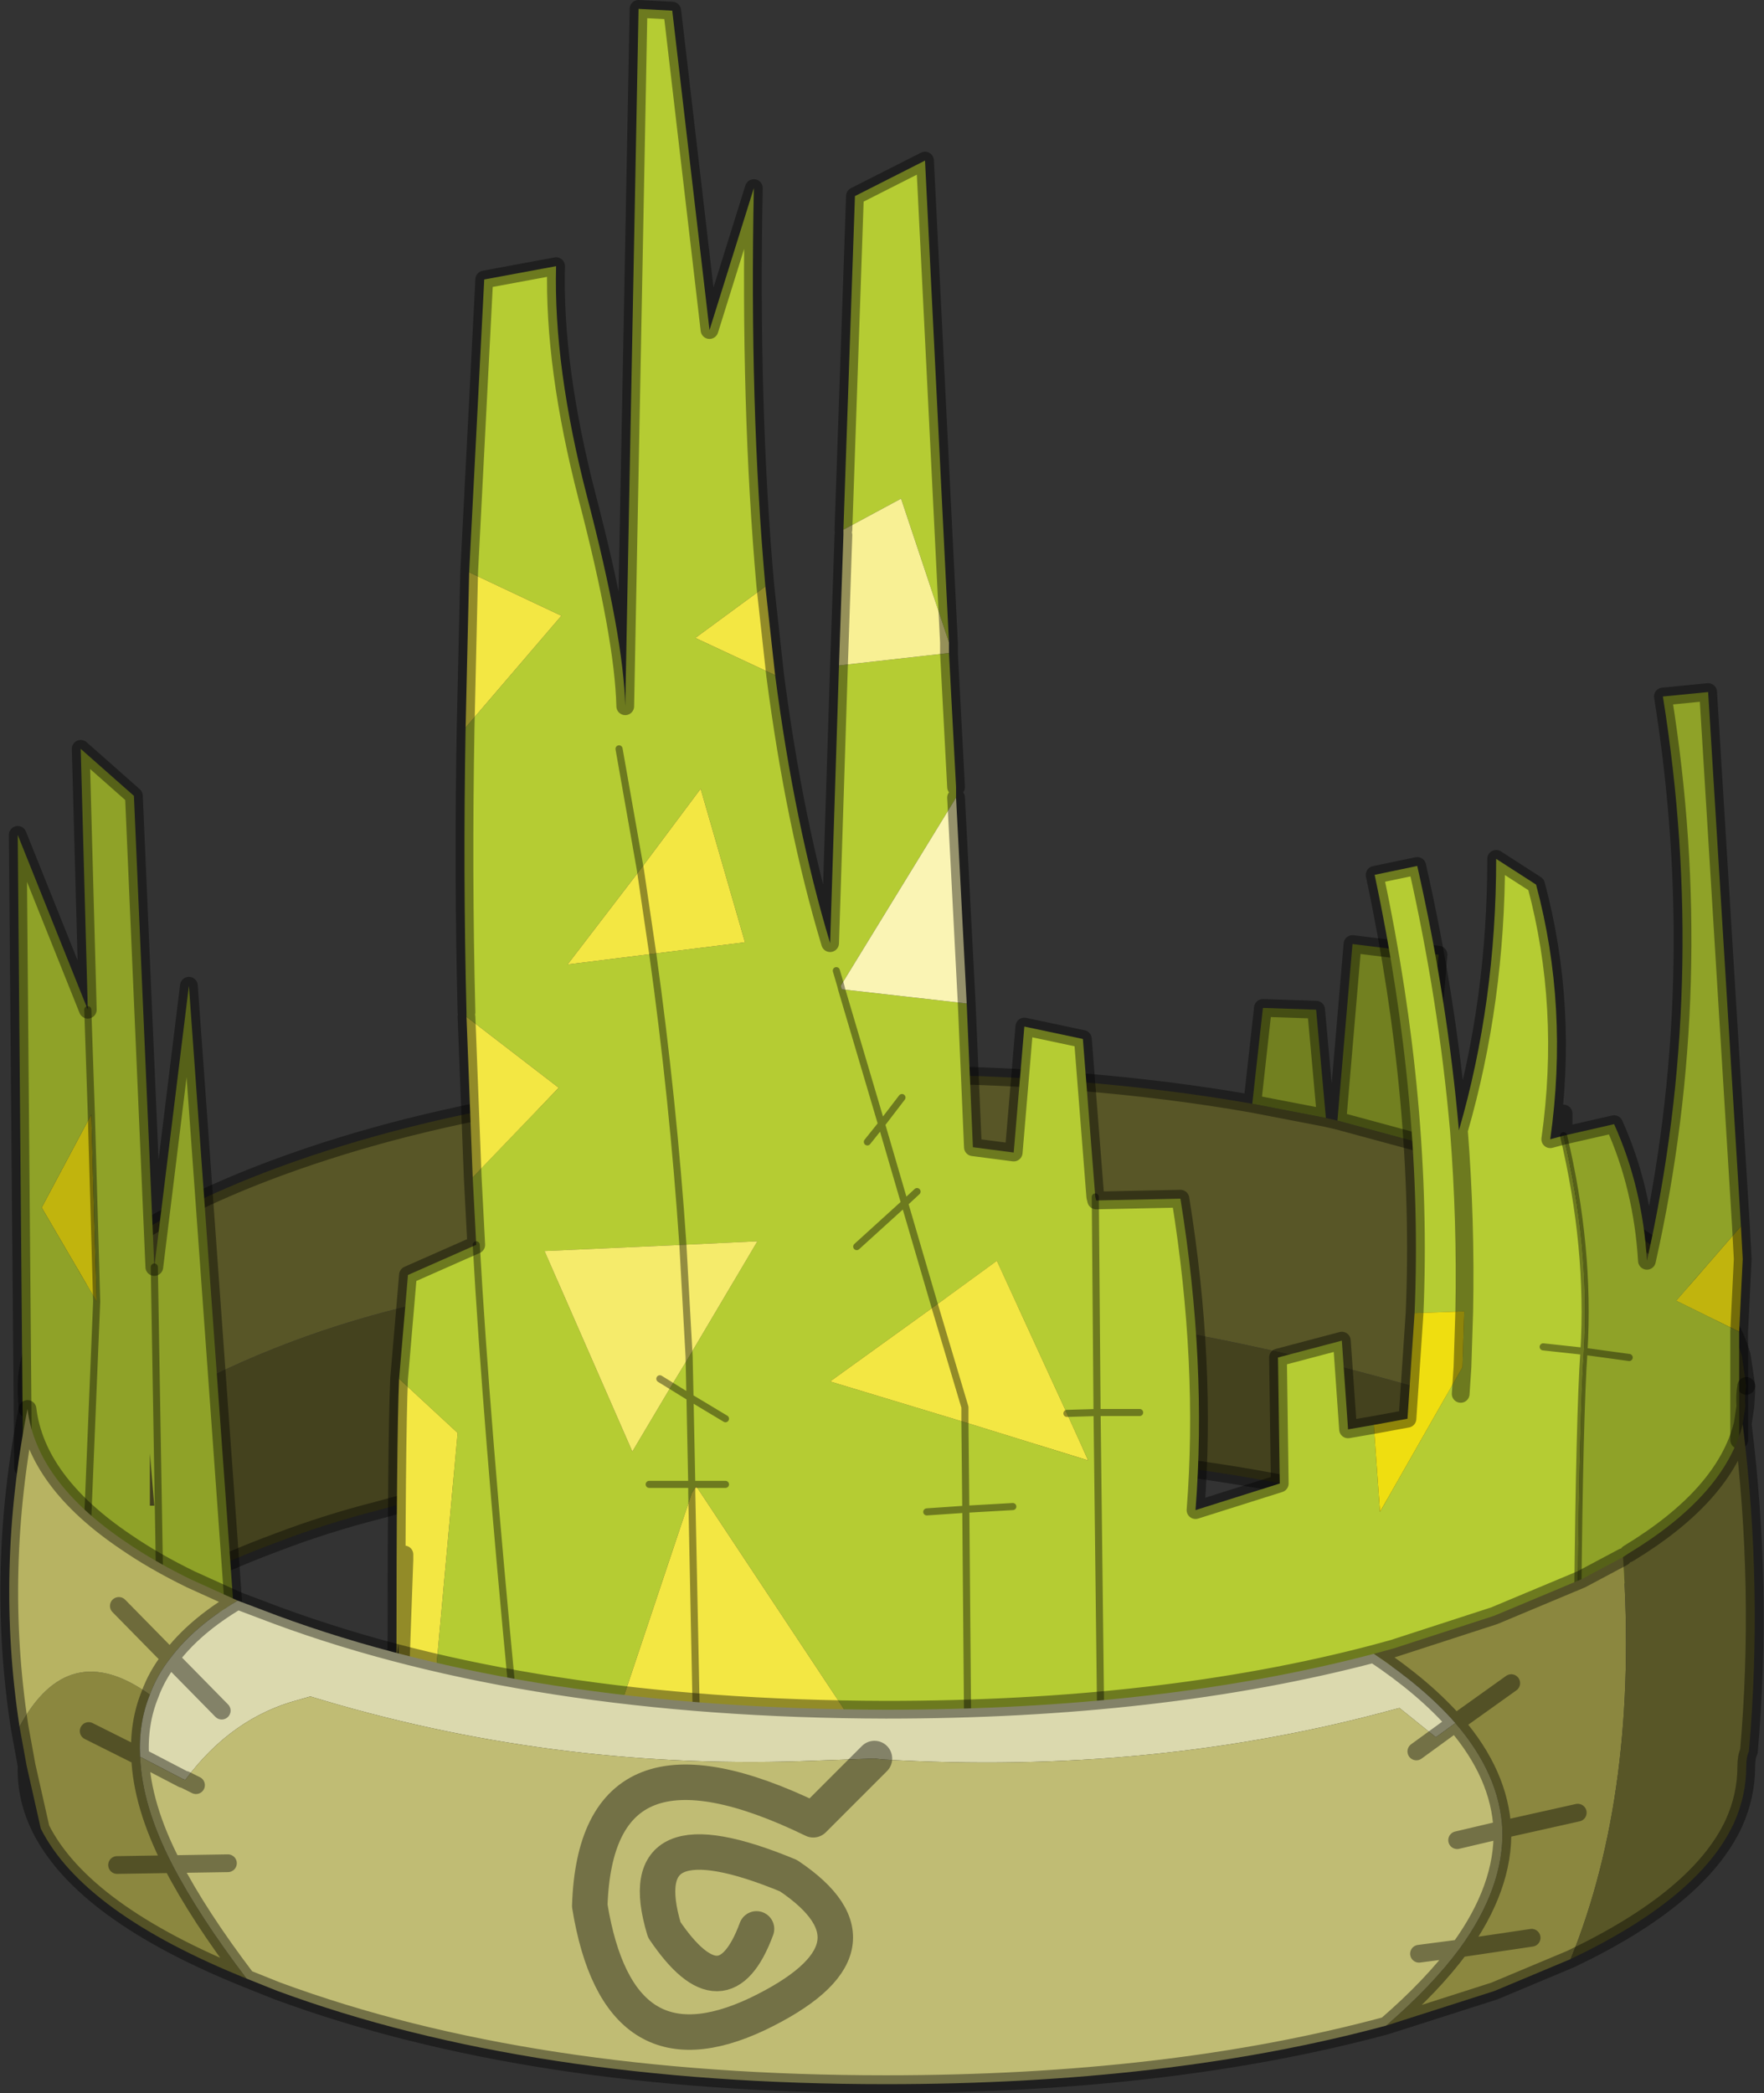
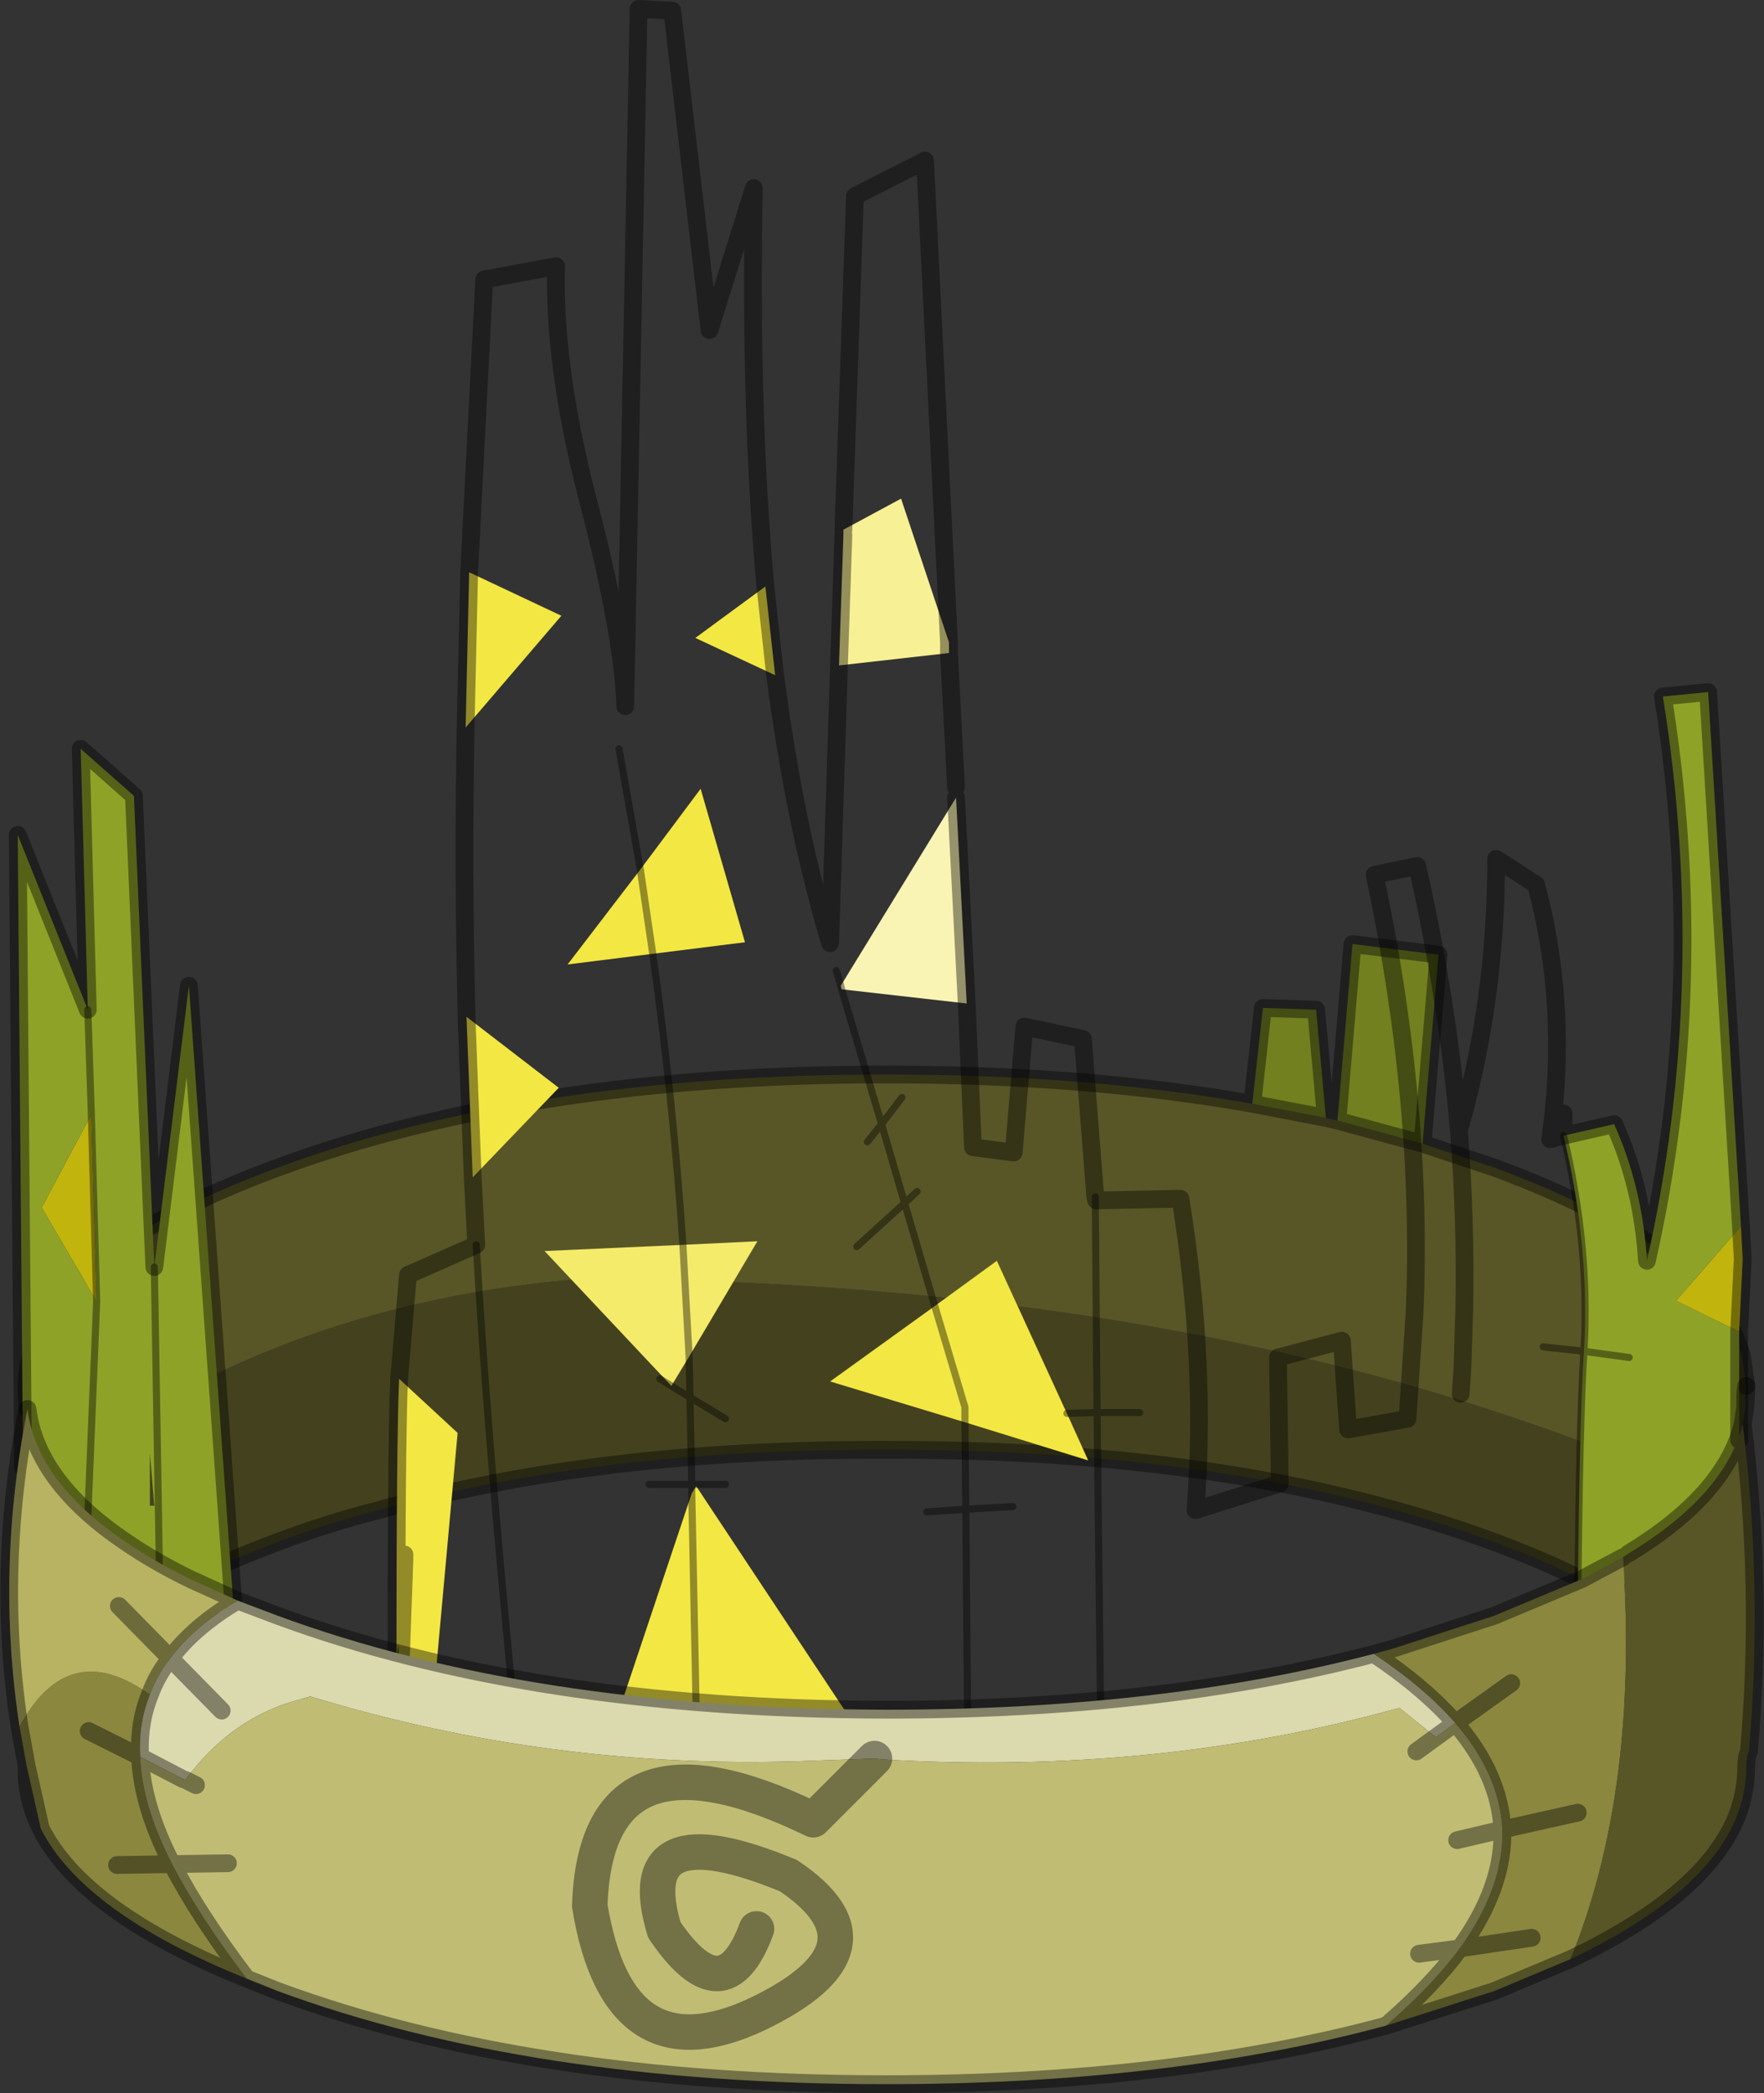
<svg xmlns="http://www.w3.org/2000/svg" xmlns:xlink="http://www.w3.org/1999/xlink" width="99.45px" height="117.95px">
  <rect width="100%" height="100%" fill="#333333" stroke="none" />
  <g transform="matrix(1, 0, 0, 1, -225.25, -141.5)">
    <use xlink:href="#object-0" width="99.45" height="117.95" transform="matrix(1, 0, 0, 1, 225.25, 141.5)" />
  </g>
  <defs>
    <g transform="matrix(1, 0, 0, 1, -225.25, -141.5)" id="object-0">
      <path fill-rule="evenodd" fill="#585627" stroke="none" d="M226.8 220.9L226.75 219.95L226.75 219.7Q226.75 218.1 227.5 216.6L227.95 215.75Q230.9 211 240.9 207.3Q255.15 202.05 275.2 202.05Q286.45 202.05 295.85 203.7L300 204.5L300.65 204.65L305.45 205.95L309.5 207.3Q321.7 211.8 323.45 217.9L323.7 219.6Q323.6 220.15 323.65 220.75L323.5 221.75Q323 223.75 321.35 225.6Q295.25 213.85 258.75 213.55L257.1 213.65Q240.5 215.2 228.25 224.55Q227 222.8 226.8 220.9" />
      <path fill-rule="evenodd" fill="#728020" stroke="none" d="M295.85 203.7L296.45 198.3L299.45 198.4L300 204.5L295.85 203.7M300.65 204.65L301.5 194.7L306.35 195.3L305.45 205.95L300.65 204.65" />
      <path fill-rule="evenodd" fill="#44421e" stroke="none" d="M321.35 225.6Q319 228.2 314.4 230.5Q312.2 229.4 309.5 228.4Q295.3 223.15 275.2 223.2Q259 223.15 246.6 226.6Q243.65 227.35 240.9 228.4Q238.2 229.4 236 230.5Q233.95 229.5 232.35 228.4Q229.65 226.6 228.25 224.55Q240.5 215.2 257.1 213.65L258.75 213.55Q295.25 213.85 321.35 225.6" />
      <path fill="none" stroke="#000000" stroke-opacity="0.4" stroke-width="1" stroke-linecap="round" stroke-linejoin="round" d="M226.8 220.9L226.75 219.95L226.75 219.7Q226.75 218.1 227.5 216.6L227.95 215.75Q230.9 211 240.9 207.3Q255.15 202.05 275.2 202.05Q286.45 202.05 295.85 203.7L296.45 198.3L299.45 198.4L300 204.5L300.65 204.65L301.5 194.7L306.35 195.3L305.45 205.95L309.5 207.3Q321.7 211.8 323.45 217.9L323.7 219.6M314.4 230.5Q312.2 229.4 309.5 228.4Q295.3 223.15 275.2 223.2Q259 223.15 246.6 226.6Q243.65 227.35 240.9 228.4Q238.2 229.4 236 230.5M300.65 204.65L305.45 205.95M295.85 203.7L300 204.5" />
-       <path fill-rule="evenodd" fill="#b5cc33" stroke="none" d="M272.8 171.35L273.45 152.55L277.4 150.55L278.75 177.7L276.05 169.6L272.8 171.35M278.75 178.3L279.15 185.85L279.15 186.45L272.65 197.05L272.7 197.25L279.75 198.05L280.1 206.15L282.4 206.45L283 199.35L286.3 200.05L287 208.95L287.05 209.15L291.8 209.05Q293.3 218.35 292.65 226.6L297.4 225.1L297.3 218L300.9 217.05L301.25 222.05L302.7 221.8L303.05 226.7L307.7 218.55L307.8 215.4L305 215.5Q305.5 203.75 302.75 190.8L305.15 190.3Q306.85 197.8 307.5 205.2Q309.6 197.95 309.6 189.9L311.85 191.35Q313.7 198.25 312.65 205.7L313.4 205.5Q314.9 211.8 314.55 217.65L312.25 217.4L314.55 217.65Q314.3 221.2 314.2 231.85Q309.15 234.6 298.4 236.5L287.3 238.05L279.8 238.35L273.45 238.75L264.5 225.25L264.25 225.65L264.25 225.15L266.15 225.15L264.25 225.15L264.15 220.25L266.15 221.45L264.15 220.25L264.1 217.95L267.95 211.45L263.75 211.65Q263.2 203.5 262.05 195.25L257.25 195.85L261.35 190.5L260.15 183.7L261.35 190.5L264.75 185.95L267.25 194.6L262.05 195.25Q263.2 203.5 263.75 211.65L255.95 212L260.9 223.3L263.1 219.6L264.1 217.95L264.15 220.25L263.1 219.6L264.15 220.25L264.25 225.15L261.85 225.15L264.25 225.15L264.25 225.65L259.95 238.5L254.15 237.1L249.75 236.55L251.05 222.25L247.75 219.2L248.25 213.35L252.1 211.65L251.9 207.85L256.75 202.8L251.55 198.8L251.55 198.55Q251.35 190.7 251.5 182.5L256.9 176.2L251.7 173.75L252.55 157.25L256.6 156.5Q256.45 162.15 258.35 169.5Q260.4 177.35 260.5 181.3L261.25 142L263.15 142.1L265.25 160.1L267.75 152.1Q267.5 164.45 268.4 174.55L264.45 177.45L268.95 179.55Q270.05 188 272.05 194.65L272.55 179L278.75 178.3M276.95 208.65L276.25 209.3L274.95 204.85L276.1 203.35L274.95 204.85L276.25 209.3L276.95 208.65M279.65 221.65L286.6 223.8L285.4 221.15L281.45 212.55L277.95 215.1L276.25 209.3L273.55 211.75L276.25 209.3L277.95 215.1L272.05 219.35L279.65 221.65L279.7 226.55L277.5 226.7L279.7 226.55L279.65 221.65M289.5 221.1L287.1 221.1L287 208.95L287.1 221.1L289.5 221.1M287.3 238.05L287.1 221.1L285.4 221.15L287.1 221.1L287.3 238.05M307.6 220.05L307.7 218.55L307.6 220.05M307.5 205.2Q307.9 210.3 307.8 215.4Q307.9 210.3 307.5 205.2M272.65 197.05L272.4 196.2L272.65 197.05M254.15 237.1Q252.65 221.45 252.1 211.65Q252.65 221.45 254.15 237.1M279.8 238.35L279.7 226.55L282.35 226.4L279.7 226.55L279.8 238.35M274.15 205.85L274.95 204.85L274.15 205.85M274.95 204.85L272.7 197.25L274.95 204.85" />
      <path fill-rule="evenodd" fill="#f8f094" stroke="none" d="M278.75 177.7L278.75 178.3L272.55 179L272.8 171.65L272.8 171.35L276.05 169.6L278.75 177.7" />
      <path fill-rule="evenodd" fill="#faf4b4" stroke="none" d="M279.15 186.45L279.75 198.05L272.7 197.25L272.65 197.05L279.15 186.45" />
-       <path fill-rule="evenodd" fill="#efde10" stroke="none" d="M302.7 221.8L304.6 221.45L305 215.5L307.8 215.4L307.7 218.55L303.05 226.7L302.7 221.8" />
      <path fill-rule="evenodd" fill="#f3e743" stroke="none" d="M268.4 174.55L268.95 179.55L264.45 177.45L268.4 174.55M273.45 238.75L264.8 238.7L264.5 237.95L259.95 238.5L264.25 225.65L264.5 225.25L273.45 238.75M249.75 236.55L247.8 236.35L247.7 234.15L247.6 235.4Q247.6 222.65 247.75 219.2L251.05 222.25L249.75 236.55M279.65 221.65L279.65 220.8L277.95 215.1L279.65 220.8L279.65 221.65L286.6 223.8L285.4 221.15L281.45 212.55L277.95 215.1L272.05 219.35L279.65 221.65M262.05 195.25L257.25 195.85L261.35 190.5L262.05 195.25L261.35 190.5L264.75 185.95L267.25 194.6L262.05 195.25M251.5 182.5L251.7 173.75L256.9 176.2L251.5 182.5M251.55 198.8L256.75 202.8L251.9 207.85L251.55 198.8M264.5 237.95L264.25 225.65L264.5 237.95M248.05 229.1L248.05 229.4L247.8 236.35L248.05 229.4L248.05 229.1" />
      <path fill-rule="evenodd" fill="#c1b40d" stroke="none" d="M230.4 204.3L230.7 214.85L227.6 209.55L230.4 204.3M323.4 210.6L323.5 212.45L323.3 216.55L319.75 214.8L323.4 210.6" />
      <path fill-rule="evenodd" fill="#8fa228" stroke="none" d="M230.7 214.85L230.4 204.3L227.6 209.55L230.7 214.85L230.15 228.2L230.7 214.85M233.8 230.3L233.15 230.4L230.15 228.2L226.55 224.2L226.25 188.55L230.2 198.4L229.8 183.7L232.8 186.35L233.95 212.9L234.25 230.7L234.25 230.25L233.8 230.3M234.25 230.7L233.95 212.9L235.9 197.05L238.45 232.5L238.45 232.55L235.95 232.05L234.8 231.4L234.7 229.75L234.7 230.2L234.35 230.25L234.25 230.7M230.4 204.3L230.2 198.4L230.4 204.3M233.95 226.35L233.7 223.4L233.7 226.35L233.95 226.35M313.4 205.5L316.25 204.85Q317.85 208.4 318.1 212.55Q321.6 196.95 319 180.75L321.55 180.5L323.4 210.6L319.75 214.8L323.3 216.55L323.3 222.65Q320.6 229.9 314.2 231.85Q314.3 221.2 314.55 217.65Q314.9 211.8 313.4 205.5M317.1 218L314.55 217.65L317.1 218" />
-       <path fill-rule="evenodd" fill="#f5eb6b" stroke="none" d="M263.75 211.65L267.95 211.45L264.1 217.95L263.1 219.6L262.45 219.2L263.1 219.6L260.9 223.3L255.95 212L263.75 211.65L264.1 217.95L263.75 211.65" />
+       <path fill-rule="evenodd" fill="#f5eb6b" stroke="none" d="M263.75 211.65L267.95 211.45L264.1 217.95L263.1 219.6L262.45 219.2L263.1 219.6L255.95 212L263.75 211.65L264.1 217.95L263.75 211.65" />
      <path fill="none" stroke="#000000" stroke-opacity="0.4" stroke-width="1" stroke-linecap="round" stroke-linejoin="round" d="M272.8 171.35L273.45 152.55L277.4 150.55L278.75 177.7L278.75 178.3L279.15 185.85M279.15 186.45L279.75 198.05L280.1 206.15L282.4 206.45L283 199.35L286.3 200.05L287 208.95L287.05 209.15L291.8 209.05Q293.3 218.35 292.65 226.6L297.4 225.1L297.3 218L300.9 217.05L301.25 222.05L302.7 221.8L304.6 221.45L305 215.5Q305.5 203.75 302.75 190.8L305.15 190.3Q306.85 197.8 307.5 205.2Q309.6 197.95 309.6 189.9L311.85 191.35Q313.7 198.25 312.65 205.7L313.4 205.5L313.4 204.25M251.7 173.75L252.55 157.25L256.6 156.5Q256.45 162.15 258.35 169.5Q260.4 177.35 260.5 181.3L261.25 142L263.15 142.1L265.25 160.1L267.75 152.1Q267.5 164.45 268.4 174.55L268.95 179.55Q270.05 188 272.05 194.65L272.55 179L272.8 171.65M230.15 228.2L233.15 230.4L233.8 230.3M233.95 212.9L232.8 186.35L229.8 183.7L230.2 198.4L226.25 188.55L226.55 224.2L230.15 228.2M313.4 205.5L316.25 204.85Q317.85 208.4 318.1 212.55Q321.6 196.95 319 180.75L321.55 180.5L323.4 210.6L323.5 212.45L323.3 216.55L323.3 222.65M247.8 236.35L247.7 234.15L247.6 235.4L238.45 232.5L238.45 232.55M307.8 215.4L307.7 218.55L307.6 220.05M307.8 215.4Q307.9 210.3 307.5 205.2M251.5 182.5L251.7 173.75M251.5 182.5Q251.35 190.7 251.55 198.55M251.9 207.85L252.1 211.65L248.25 213.35L247.75 219.2Q247.6 222.65 247.6 235.4M251.9 207.85L251.55 198.8M247.8 236.35L248.05 229.4L248.05 229.1M233.95 212.9L235.9 197.05L238.45 232.5" />
      <path fill="none" stroke="#000000" stroke-opacity="0.4" stroke-width="0.4" stroke-linecap="round" stroke-linejoin="round" d="M230.7 214.85L230.4 204.3L230.2 198.4M230.7 214.85L230.15 228.2M234.25 230.7L233.95 212.9M276.1 203.35L274.95 204.85L276.25 209.3L276.95 208.65M277.95 215.1L279.65 220.8L279.65 221.65L279.7 226.55L277.5 226.7M277.95 215.1L276.25 209.3L273.55 211.75M287 208.95L287.1 221.1L289.5 221.1M285.4 221.15L287.1 221.1L287.3 238.05M312.25 217.4L314.55 217.65Q314.9 211.8 313.4 205.5M262.05 195.25L261.35 190.5L260.15 183.7M272.65 197.05L272.7 197.25L274.95 204.85L274.15 205.85M272.4 196.2L272.65 197.05M262.05 195.25Q263.2 203.5 263.75 211.65L264.1 217.95L264.15 220.25L266.15 221.45M252.1 211.65Q252.65 221.45 254.15 237.1M263.1 219.6L264.15 220.25L264.25 225.15L266.15 225.15M262.45 219.2L263.1 219.6M261.85 225.15L264.25 225.15L264.25 225.65L264.5 237.95M282.35 226.4L279.7 226.55L279.8 238.35M314.55 217.65Q314.3 221.2 314.2 231.85M314.55 217.65L317.1 218" />
      <path fill-rule="evenodd" fill="#8b873f" stroke="none" d="M226.75 241L226.35 238.8Q229.1 233.7 233.7 237Q233.05 238.6 233.15 240.5L230.25 239.05L233.15 240.5Q233.25 243.25 234.95 246.55Q236.45 249.45 239.15 253Q229.95 249.3 227.55 244.55L226.75 241M302.7 234.7L303.8 234.4L309.5 232.55L314.4 230.5L316.75 229.25Q317.65 242.4 313.8 251.9L309.5 253.7L303.4 255.65Q306 253.4 307.55 251.3L311.6 250.7L307.55 251.3Q310.05 247.85 309.95 244.6L314.2 243.65L309.95 244.6Q309.8 241.5 307.3 238.6Q305.55 236.6 302.7 234.7M231.85 246.6L234.95 246.55L231.85 246.6M310.45 236.35L307.3 238.6L310.45 236.35" />
      <path fill-rule="evenodd" fill="#b7b362" stroke="none" d="M226.35 238.8Q225 230 226.8 220.9Q227.3 225 232.35 228.4Q233.95 229.5 236 230.5L238.65 231.7Q236.2 233.15 234.85 234.95Q234.1 235.9 233.7 237Q229.1 233.7 226.35 238.8M231.95 232L234.85 234.95L231.95 232" />
      <path fill-rule="evenodd" fill="#dbd9ae" stroke="none" d="M238.65 231.7L240.9 232.55Q255.15 237.8 275.2 237.85Q290.7 237.85 302.7 234.7Q305.55 236.6 307.3 238.6L306.2 239.4L304.15 237.75L303.95 237.8Q290.3 241.55 275 240.65L274.55 240.6L270.35 240.75Q256.15 241.2 242.75 237.1L242.05 237.3Q238.3 238.3 235.7 241.8L235.55 241.75L233.15 240.5Q233.05 238.6 233.7 237Q234.1 235.9 234.85 234.95Q236.2 233.15 238.65 231.7M237.75 237.9L234.85 234.95L237.75 237.9" />
      <path fill-rule="evenodd" fill="#585627" stroke="none" d="M316.75 229.25L317.05 229.05Q322.5 225.75 323.5 221.75Q324.65 231 323.85 240.2Q323.7 240.5 323.7 241.05Q323.7 242.7 323 244.25Q321.05 248.45 313.8 251.9Q317.65 242.4 316.75 229.25" />
      <path fill-rule="evenodd" fill="#c0bc74" stroke="none" d="M239.15 253Q236.45 249.45 234.95 246.55L238.1 246.5L234.95 246.55Q233.25 243.25 233.15 240.5L235.55 241.75L235.7 241.8Q238.3 238.3 242.05 237.3L242.75 237.1Q256.15 241.2 270.35 240.75L274.55 240.6L275 240.65Q290.3 241.55 303.95 237.8L304.15 237.75L306.2 239.4L307.3 238.6Q309.8 241.5 309.95 244.6L307.4 245.2L309.95 244.6Q310.05 247.85 307.55 251.3Q306 253.4 303.4 255.65Q291.15 258.95 275.2 258.95Q255.15 258.95 240.9 253.7L239.15 253M267.9 250.2Q266.05 255.2 262.7 250.25Q260.65 243.45 269.7 247.2Q275.75 251.25 267.95 255Q260.1 258.7 258.5 248.9Q258.85 238.1 271.1 244.05L274.55 240.6L271.1 244.05Q258.85 238.1 258.5 248.9Q260.1 258.7 267.95 255Q275.75 251.25 269.7 247.2Q260.65 243.45 262.7 250.25Q266.05 255.2 267.9 250.2M236.3 242.1L235.7 241.8L236.3 242.1M305.1 240.2L306.2 239.4L305.1 240.2M307.55 251.3L305.25 251.6L307.55 251.3" />
      <path fill="none" stroke="#000000" stroke-opacity="0.4" stroke-width="1" stroke-linecap="round" stroke-linejoin="round" d="M227.55 244.55Q226.7 242.85 226.75 241.05L226.75 241L226.35 238.8Q225 230 226.8 220.9Q227.3 225 232.35 228.4Q233.95 229.5 236 230.5L238.65 231.7L240.9 232.55Q255.15 237.8 275.2 237.85Q290.7 237.85 302.7 234.7L303.8 234.4L309.5 232.55L314.4 230.5L316.75 229.25M317.05 229.05Q322.5 225.75 323.5 221.75L323.65 220.75Q323.6 220.15 323.7 219.6L323.7 219.95L323.65 220.75M226.75 241L227.55 244.55Q229.95 249.3 239.15 253Q236.45 249.45 234.95 246.55L231.85 246.6M233.15 240.5Q233.05 238.6 233.7 237Q234.1 235.9 234.85 234.95L231.95 232M230.25 239.05L233.15 240.5L235.55 241.75M306.2 239.4L307.3 238.6Q305.55 236.6 302.7 234.7M313.8 251.9Q321.05 248.45 323 244.25Q323.7 242.7 323.7 241.05Q323.7 240.5 323.85 240.2Q324.65 231 323.5 221.75M238.65 231.7Q236.2 233.15 234.85 234.95L237.75 237.9M235.7 241.8L236.3 242.1M234.95 246.55L238.1 246.5M303.4 255.65Q291.15 258.95 275.2 258.95Q255.15 258.95 240.9 253.7L239.15 253M307.3 238.6L310.45 236.35M309.95 244.6L314.2 243.65M307.4 245.2L309.95 244.6Q309.8 241.5 307.3 238.6M306.2 239.4L305.1 240.2M307.55 251.3L311.6 250.7M307.55 251.3Q306 253.4 303.4 255.65L309.5 253.7L313.8 251.9M305.25 251.6L307.55 251.3Q310.05 247.85 309.95 244.6M233.15 240.5Q233.25 243.25 234.95 246.55" />
      <path fill="none" stroke="#000000" stroke-opacity="0.4" stroke-width="2" stroke-linecap="round" stroke-linejoin="round" d="M274.55 240.6L271.1 244.05Q258.85 238.1 258.5 248.9Q260.1 258.7 267.95 255Q275.75 251.25 269.7 247.2Q260.65 243.45 262.7 250.25Q266.05 255.2 267.9 250.2" />
    </g>
  </defs>
</svg>